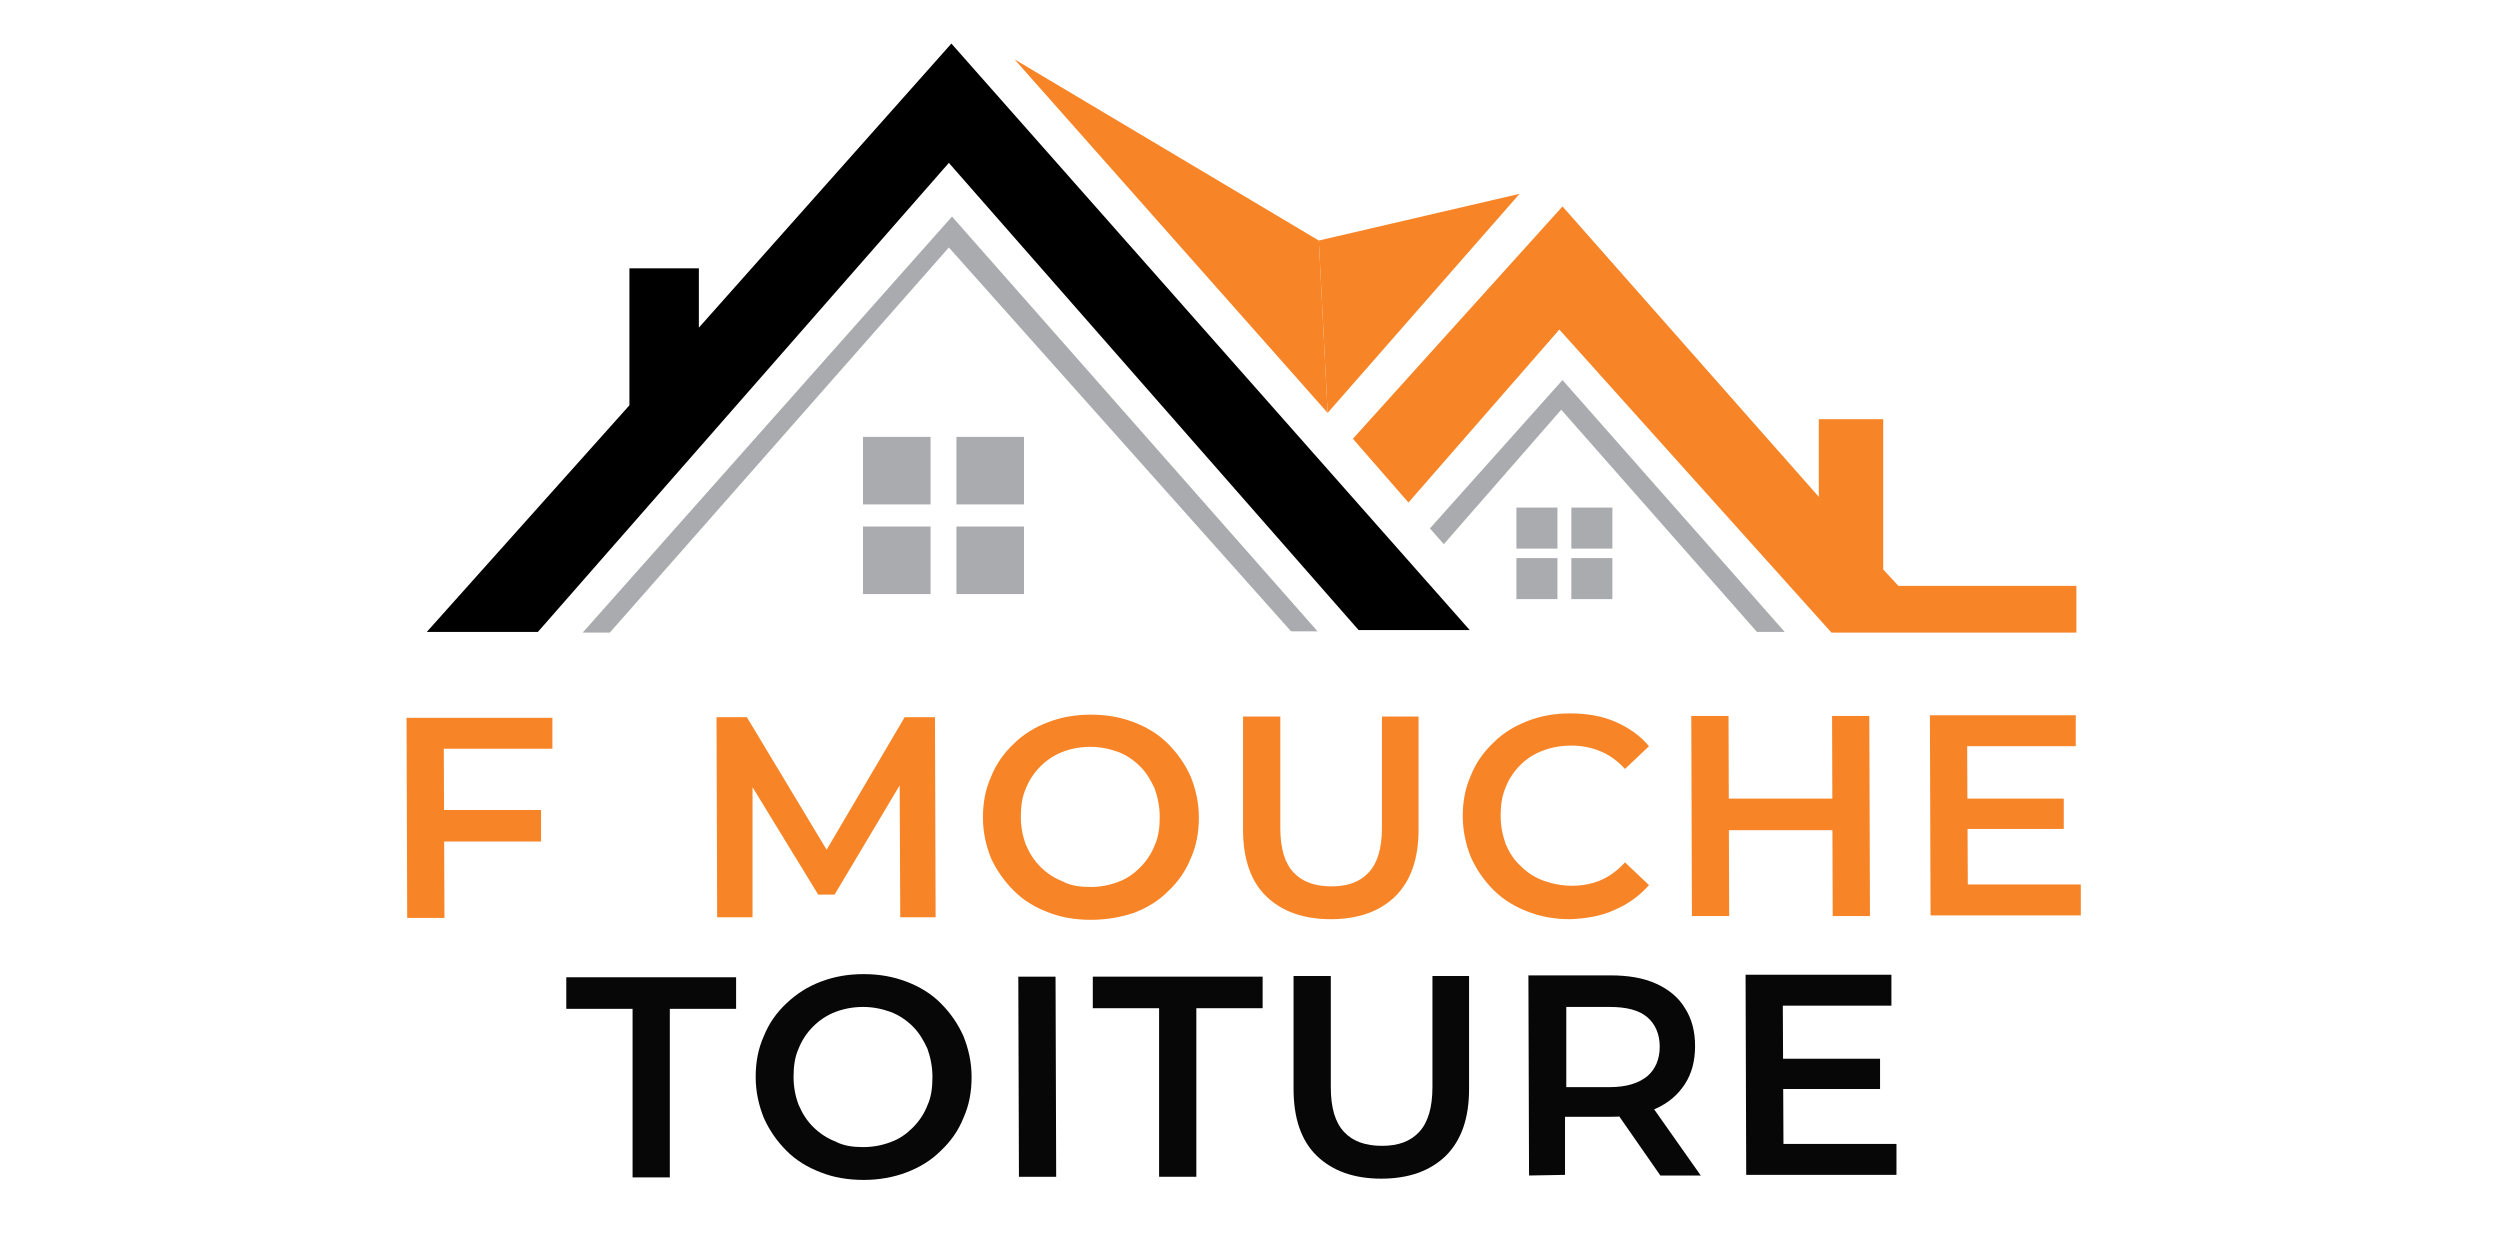
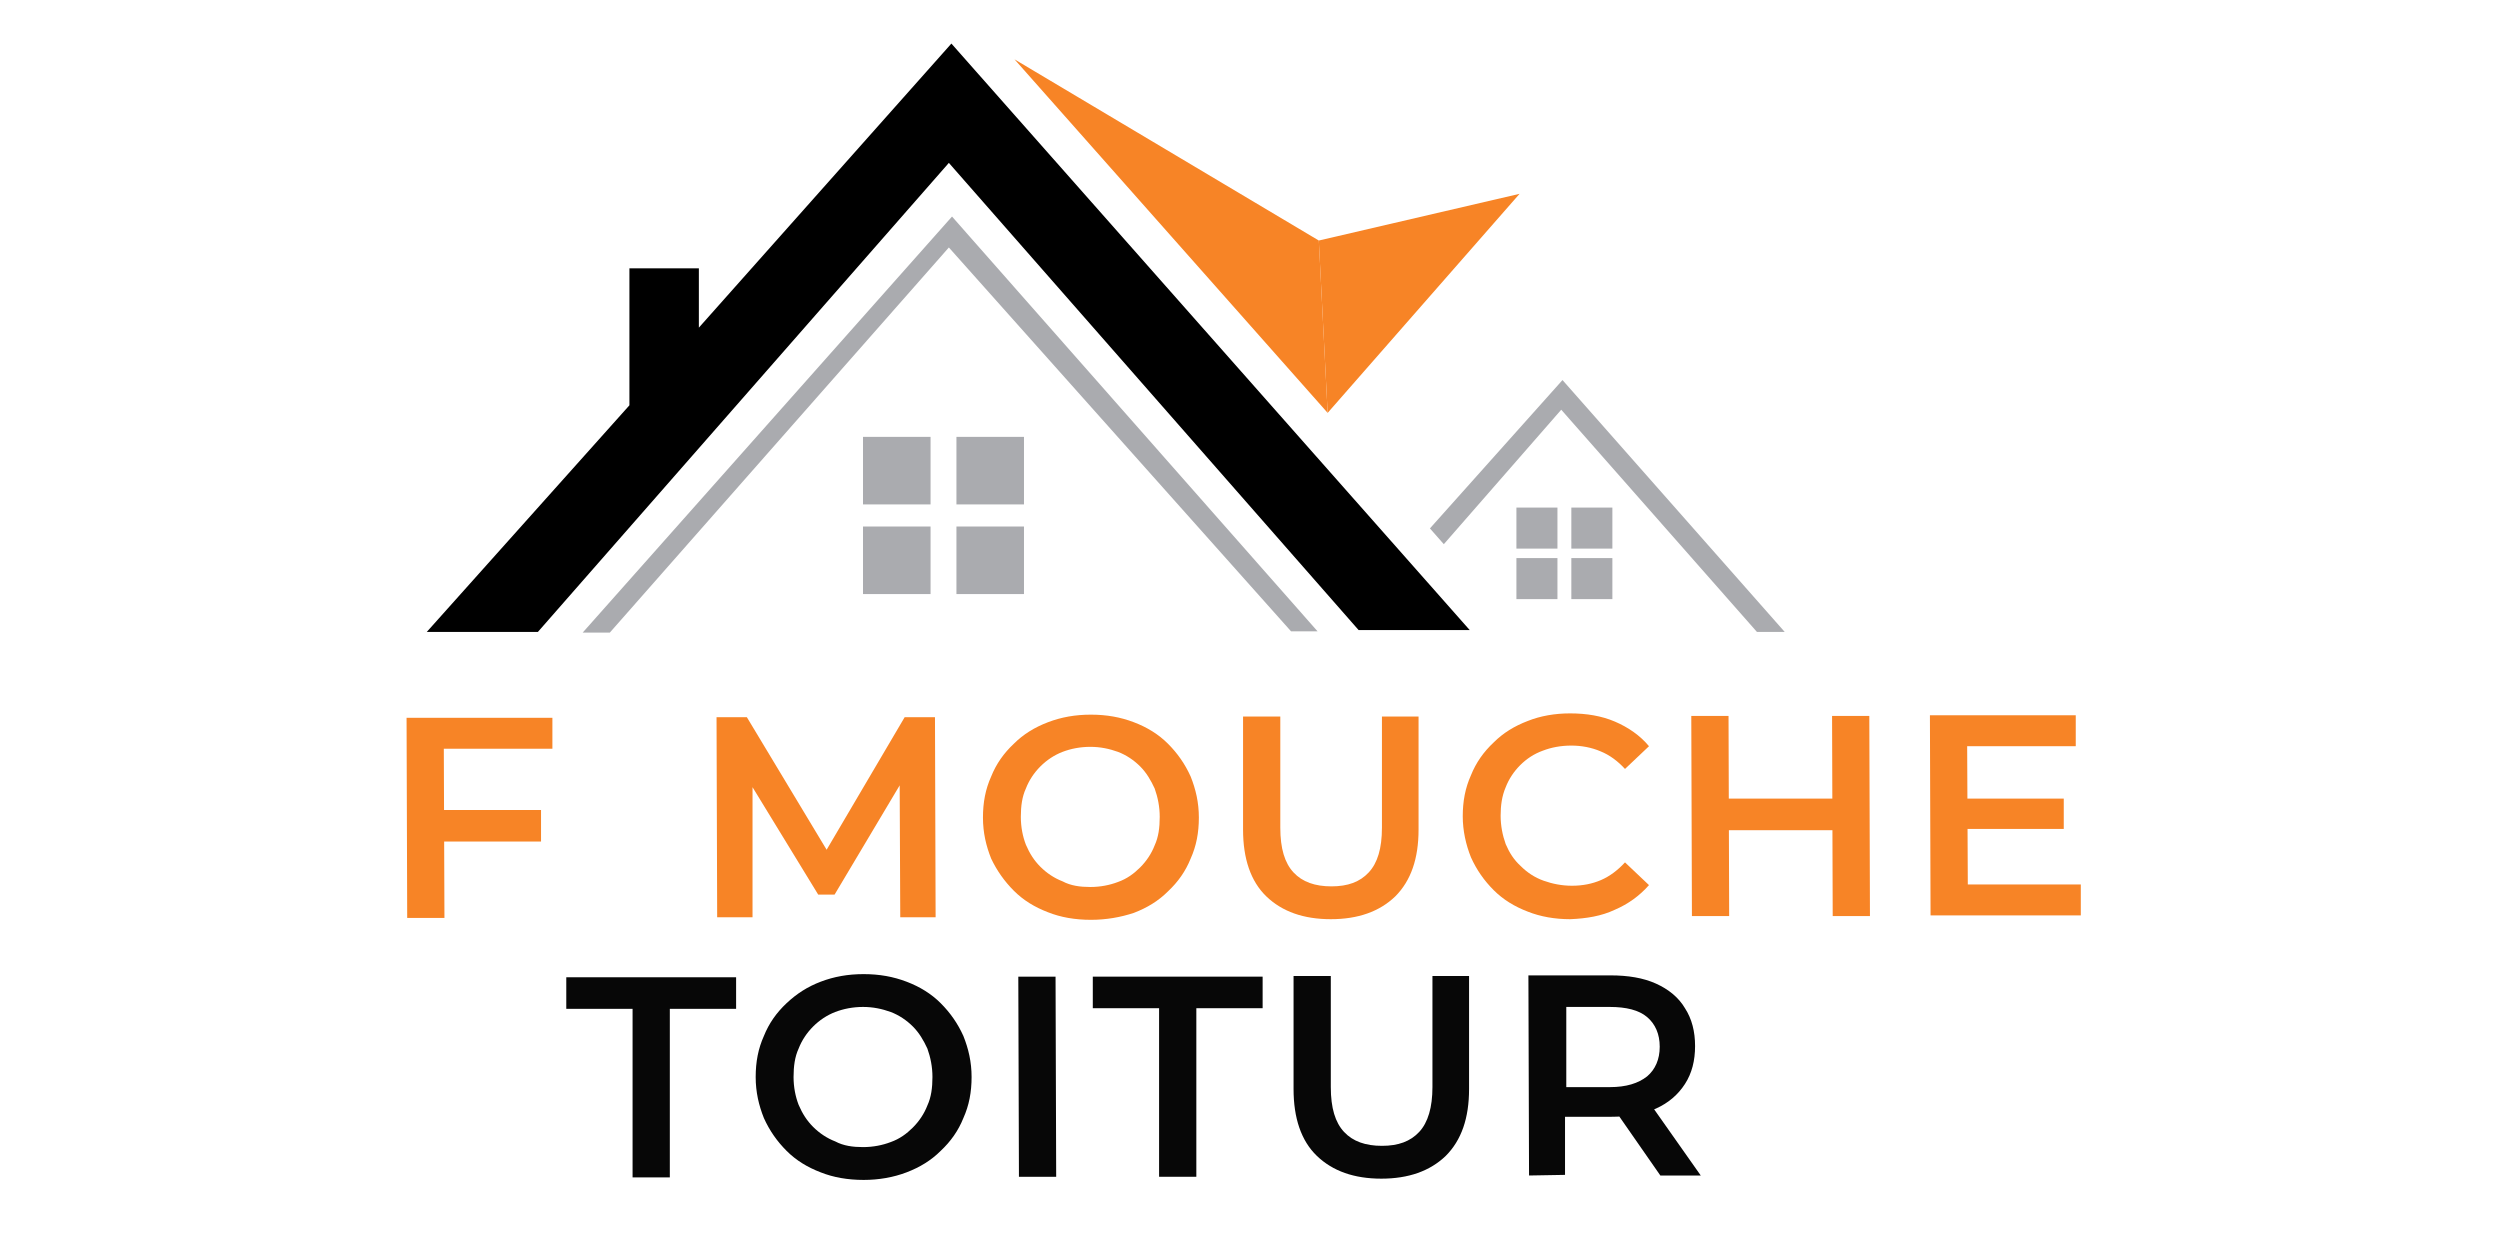
<svg xmlns="http://www.w3.org/2000/svg" version="1.1" id="Calque_1" x="0px" y="0px" viewBox="0 0 396 196.9" style="enable-background:new 0 0 396 196.9;" xml:space="preserve">
  <style type="text/css"> .st0{fill:#F78426;} .st1{fill:#070707;} .st2{fill:#AAABAF;} </style>
  <g id="Calque_2_00000033326999941483603320000013070588150384262588_"> </g>
  <g>
    <path class="st0" d="M70.4,145.4l-5.9,0l-0.1-31.7l23.1,0l0,4.9l-17.2,0L70.4,145.4z M69.9,128.3l15.8,0l0,5l-15.8,0L69.9,128.3z" />
    <path class="st0" d="M113.6,145.3l-0.1-31.7l4.8,0l13.9,23.1l-2.5,0l13.6-23.1l4.8,0l0.1,31.7l-5.6,0l-0.1-22.9l1.2,0l-11.5,19.3 l-2.6,0l-11.8-19.3l1.4,0l0,22.9L113.6,145.3z" />
    <path class="st0" d="M172.8,145.7c-2.5,0-4.8-0.4-6.8-1.2c-2.1-0.8-3.9-1.9-5.4-3.4c-1.5-1.5-2.7-3.2-3.6-5.1 c-0.8-2-1.3-4.1-1.3-6.5c0-2.4,0.4-4.5,1.3-6.5c0.8-2,2-3.7,3.6-5.2c1.5-1.5,3.3-2.6,5.4-3.4c2.1-0.8,4.3-1.2,6.8-1.2 c2.5,0,4.7,0.4,6.8,1.2c2.1,0.8,3.9,1.9,5.4,3.4c1.5,1.5,2.7,3.2,3.6,5.2c0.8,2,1.3,4.1,1.3,6.5c0,2.4-0.4,4.5-1.3,6.5 c-0.8,2-2,3.7-3.6,5.2c-1.5,1.5-3.3,2.6-5.4,3.4C177.5,145.3,175.2,145.7,172.8,145.7z M172.7,140.5c1.6,0,3.1-0.3,4.4-0.8 c1.4-0.5,2.5-1.3,3.5-2.3c1-1,1.8-2.2,2.3-3.5c0.6-1.3,0.8-2.8,0.8-4.5c0-1.6-0.3-3.1-0.8-4.5c-0.6-1.3-1.3-2.5-2.3-3.5 c-1-1-2.2-1.8-3.5-2.3c-1.4-0.5-2.8-0.8-4.4-0.8c-1.6,0-3.1,0.3-4.4,0.8c-1.3,0.5-2.5,1.3-3.5,2.3c-1,1-1.8,2.2-2.3,3.5 c-0.6,1.3-0.8,2.8-0.8,4.5c0,1.6,0.3,3.1,0.8,4.4c0.6,1.4,1.3,2.5,2.3,3.5c1,1,2.2,1.8,3.5,2.3 C169.6,140.3,171.1,140.5,172.7,140.5z" />
    <path class="st0" d="M210.8,145.6c-4.3,0-7.7-1.2-10.2-3.6c-2.5-2.4-3.7-6-3.7-10.6l0-17.9l5.9,0l0,17.6c0,3.3,0.7,5.6,2.1,7.1 c1.4,1.5,3.4,2.2,6,2.2c2.6,0,4.5-0.7,5.9-2.2c1.4-1.5,2.1-3.8,2.1-7.1l0-17.6l5.8,0l0,17.9c0,4.6-1.2,8.1-3.7,10.6 C218.5,144.4,215.1,145.6,210.8,145.6z" />
    <path class="st0" d="M248.7,145.6c-2.4,0-4.7-0.4-6.7-1.2c-2.1-0.8-3.9-1.9-5.4-3.4c-1.5-1.5-2.7-3.2-3.6-5.2 c-0.8-2-1.3-4.2-1.3-6.5c0-2.4,0.4-4.5,1.3-6.5c0.8-2,2-3.7,3.6-5.2c1.5-1.5,3.3-2.6,5.4-3.4c2-0.8,4.3-1.2,6.7-1.2 c2.6,0,5,0.4,7.1,1.3c2.1,0.9,4,2.2,5.4,3.9l-3.8,3.6c-1.1-1.2-2.4-2.2-3.9-2.8c-1.4-0.6-3-0.9-4.6-0.9c-1.7,0-3.2,0.3-4.5,0.8 c-1.4,0.5-2.6,1.3-3.6,2.3c-1,1-1.8,2.2-2.3,3.5c-0.6,1.4-0.8,2.9-0.8,4.5s0.3,3.1,0.8,4.5c0.6,1.4,1.3,2.5,2.4,3.5 c1,1,2.2,1.8,3.6,2.3c1.4,0.5,2.9,0.8,4.5,0.8c1.7,0,3.2-0.3,4.6-0.9c1.4-0.6,2.7-1.6,3.8-2.8l3.8,3.6c-1.5,1.7-3.3,3-5.4,3.9 C253.7,145.1,251.3,145.5,248.7,145.6z" />
    <path class="st0" d="M273.9,145.1l-5.9,0l-0.1-31.7l5.9,0L273.9,145.1z M290.7,131.5l-17.3,0l0-5l17.3,0L290.7,131.5z M290.2,113.4 l5.9,0l0.1,31.7l-5.9,0L290.2,113.4z" />
    <path class="st0" d="M311.7,140.1l17.9,0l0,4.9l-23.8,0l-0.1-31.7l23.1,0l0,4.9l-17.2,0L311.7,140.1z M311.2,126.5l15.7,0l0,4.8 l-15.7,0L311.2,126.5z" />
-     <path class="st1" d="M100.2,186.5l0-26.7l-10.5,0l0-5l26.9,0l0,5l-10.5,0l0,26.7L100.2,186.5z" />
+     <path class="st1" d="M100.2,186.5l0-26.7l-10.5,0l0-5l26.9,0l0,5l-10.5,0l0,26.7z" />
    <path class="st1" d="M136.8,186.9c-2.5,0-4.8-0.4-6.8-1.2c-2.1-0.8-3.9-1.9-5.4-3.4c-1.5-1.5-2.7-3.2-3.6-5.2 c-0.8-2-1.3-4.1-1.3-6.5c0-2.4,0.4-4.5,1.3-6.5c0.8-2,2-3.7,3.6-5.2s3.3-2.6,5.4-3.4c2.1-0.8,4.3-1.2,6.8-1.2 c2.5,0,4.7,0.4,6.8,1.2c2.1,0.8,3.9,1.9,5.4,3.4c1.5,1.5,2.7,3.2,3.6,5.2c0.8,2,1.3,4.1,1.3,6.5c0,2.4-0.4,4.5-1.3,6.5 c-0.8,2-2,3.7-3.6,5.2c-1.5,1.5-3.3,2.6-5.4,3.4C141.5,186.5,139.2,186.9,136.8,186.9z M136.7,181.7c1.6,0,3.1-0.3,4.4-0.8 c1.4-0.5,2.5-1.3,3.5-2.3c1-1,1.8-2.2,2.3-3.5c0.6-1.3,0.8-2.8,0.8-4.5c0-1.6-0.3-3.1-0.8-4.5c-0.6-1.3-1.3-2.5-2.3-3.5 c-1-1-2.2-1.8-3.5-2.3c-1.4-0.5-2.8-0.8-4.4-0.8c-1.6,0-3.1,0.3-4.4,0.8c-1.3,0.5-2.5,1.3-3.5,2.3c-1,1-1.8,2.2-2.3,3.5 c-0.6,1.3-0.8,2.8-0.8,4.5c0,1.6,0.3,3.1,0.8,4.4c0.6,1.4,1.3,2.5,2.3,3.5c1,1,2.2,1.8,3.5,2.3 C133.6,181.5,135.1,181.7,136.7,181.7z" />
    <path class="st1" d="M161.4,186.4l-0.1-31.7l5.9,0l0.1,31.7L161.4,186.4z" />
    <path class="st1" d="M183.6,186.4l0-26.7l-10.5,0l0-5l26.9,0l0,5l-10.5,0l0,26.7L183.6,186.4z" />
    <path class="st1" d="M218.8,186.7c-4.3,0-7.7-1.2-10.2-3.6c-2.5-2.4-3.7-6-3.7-10.6l0-17.9l5.9,0l0,17.6c0,3.3,0.7,5.6,2.1,7.1 c1.4,1.5,3.4,2.2,6,2.2c2.6,0,4.5-0.7,5.9-2.2c1.4-1.5,2.1-3.9,2.1-7.1l0-17.6l5.8,0l0,17.9c0,4.6-1.2,8.1-3.7,10.6 C226.5,185.5,223.1,186.7,218.8,186.7z" />
    <path class="st1" d="M242.2,186.2l-0.1-31.7l13,0c2.8,0,5.2,0.4,7.2,1.3c2,0.9,3.6,2.2,4.6,3.9c1.1,1.7,1.6,3.7,1.6,6 c0,2.3-0.5,4.3-1.6,6c-1.1,1.7-2.6,3-4.6,3.9c-2,0.9-4.4,1.3-7.2,1.3l-9.8,0l2.6-2.7l0,11.9L242.2,186.2z M248.1,175l-2.6-2.8 l9.5,0c2.6,0,4.5-0.6,5.9-1.7c1.3-1.1,2-2.7,2-4.7c0-2-0.7-3.6-2-4.7c-1.3-1.1-3.3-1.6-5.9-1.6l-9.5,0l2.6-2.9L248.1,175z M263,186.2l-8-11.5l6.3,0l8.1,11.5L263,186.2z" />
-     <path class="st1" d="M282.5,181.2l17.9,0l0,4.9l-23.8,0l-0.1-31.7l23.1,0l0,4.9l-17.2,0L282.5,181.2z M282.1,167.7l15.7,0l0,4.8 l-15.7,0L282.1,167.7z" />
  </g>
  <polygon points="67.6,100.1 99.7,64.2 99.7,42.5 110.7,42.5 110.7,51.9 150.7,6.9 232.8,99.8 215.2,99.8 150.3,25.8 85.2,100.1 " />
  <polygon class="st2" points="96.6,100.2 92.3,100.2 150.8,34.3 208.7,100 204.5,100 150.3,39.2 " />
  <rect x="136.7" y="69.2" class="st2" width="10.7" height="10.7" />
  <rect x="151.5" y="69.2" class="st2" width="10.7" height="10.7" />
  <rect x="136.7" y="83.4" class="st2" width="10.7" height="10.7" />
  <rect x="151.5" y="83.4" class="st2" width="10.7" height="10.7" />
  <polygon class="st0" points="160.7,9.4 210.3,65.4 208.9,38.1 " />
  <polygon class="st0" points="240.7,30.7 208.9,38.1 210.3,65.4 " />
-   <polygon class="st0" points="214.3,69.5 247.5,32.7 288.1,78.7 288.1,66.4 298.3,66.4 298.3,90.2 300.7,92.8 328.9,92.8 328.9,100.2 290.1,100.2 247,52.2 223.1,79.6 " />
  <polygon class="st2" points="228.7,86.2 226.5,83.7 247.5,60.2 282.7,100.1 278.3,100.1 247.3,64.9 " />
  <rect x="240.2" y="80.4" class="st2" width="6.5" height="6.5" />
  <rect x="248.9" y="80.4" class="st2" width="6.5" height="6.5" />
  <rect x="240.2" y="88.4" class="st2" width="6.5" height="6.5" />
  <rect x="248.9" y="88.4" class="st2" width="6.5" height="6.5" />
</svg>